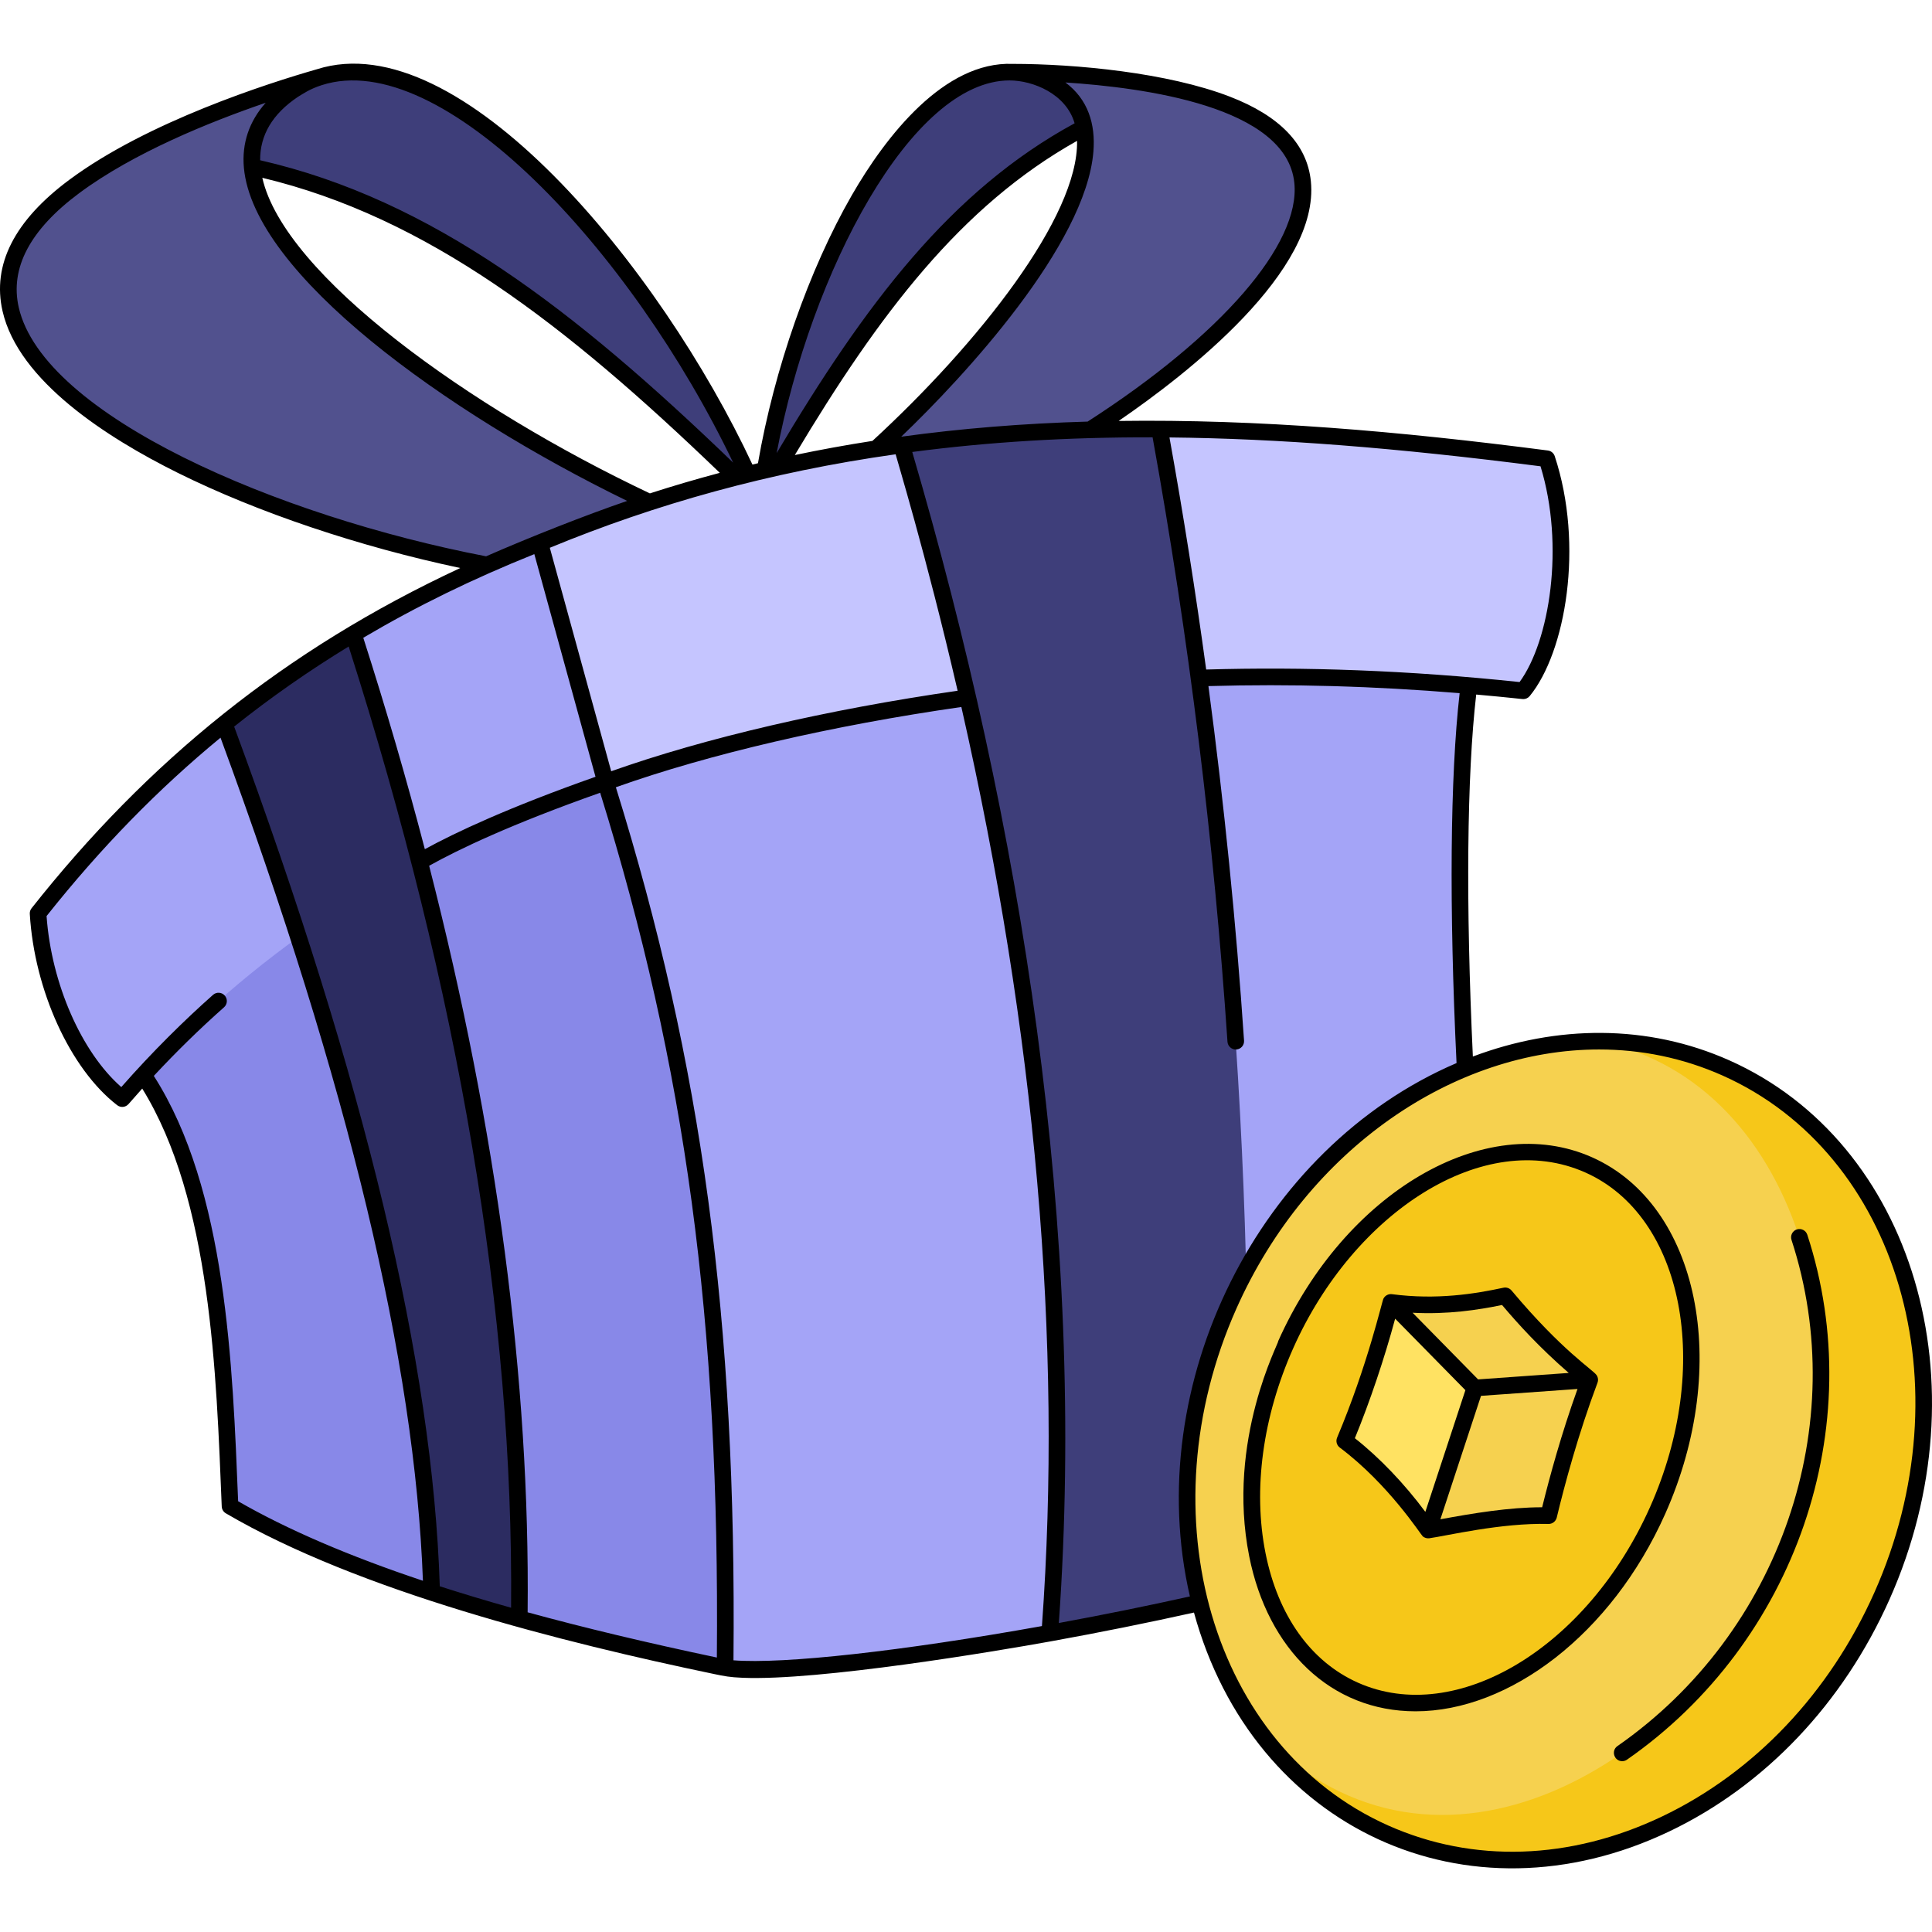
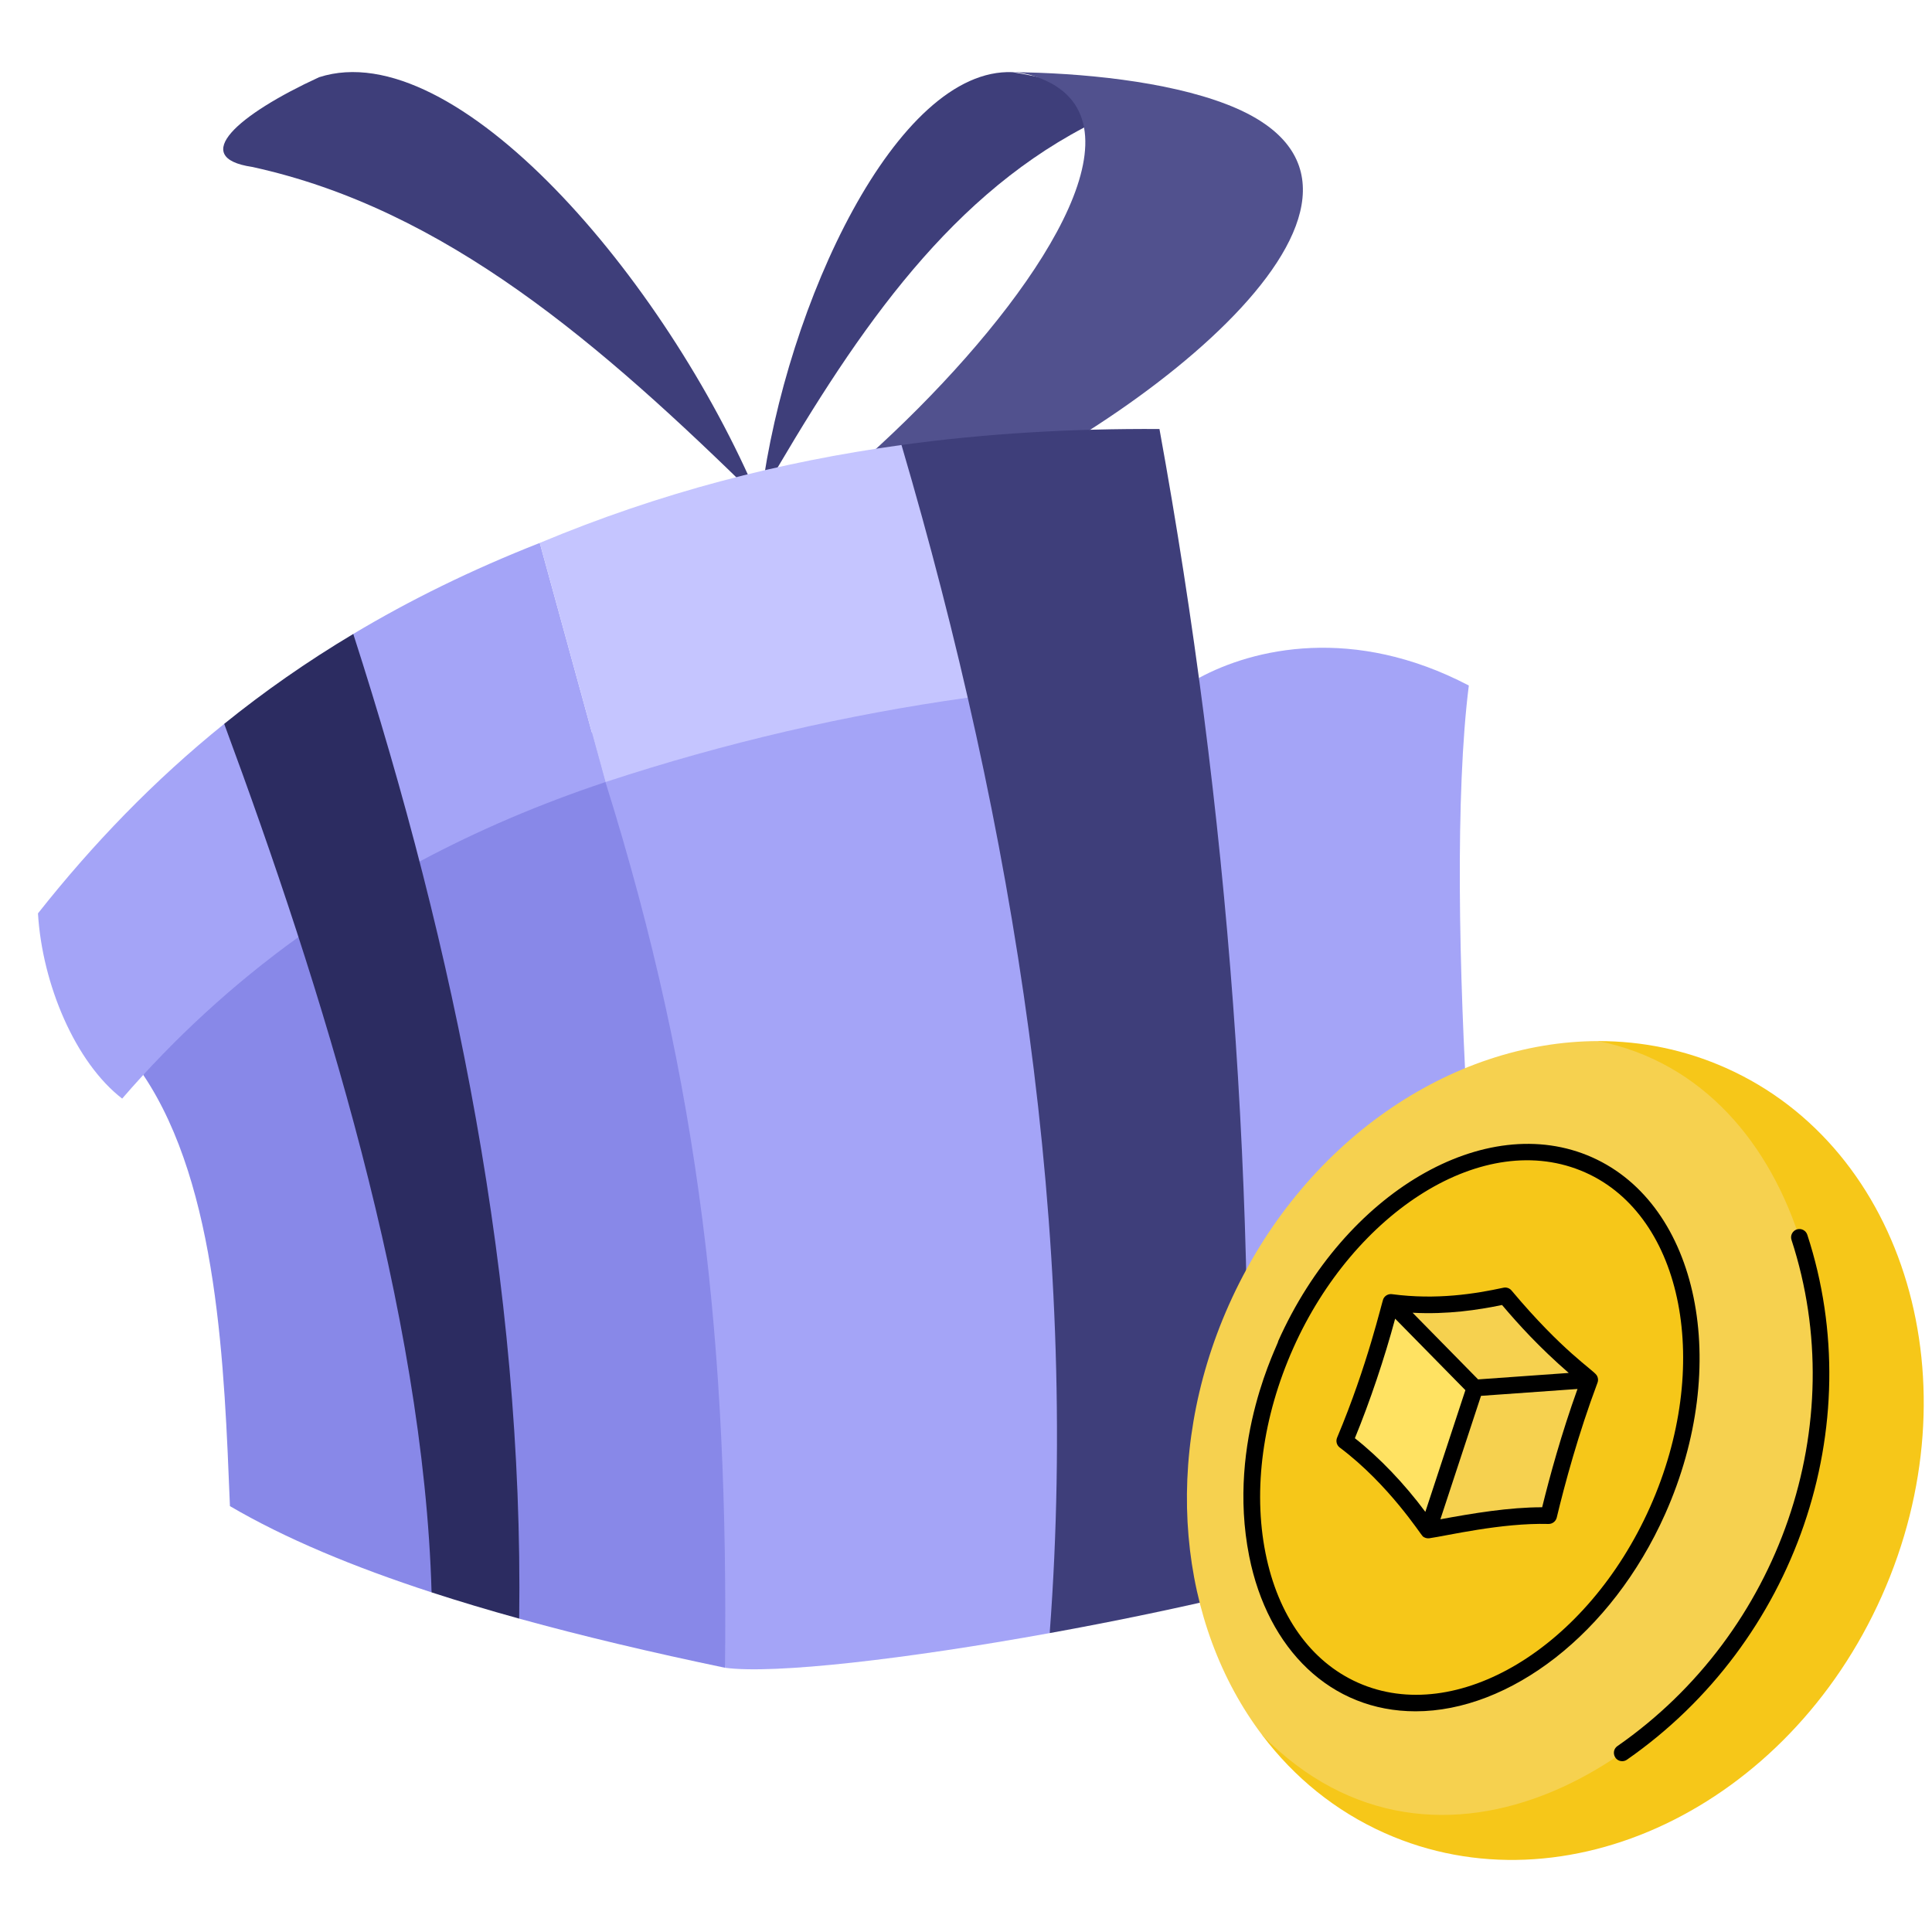
<svg xmlns="http://www.w3.org/2000/svg" id="Layer_1" enable-background="new 0 0 465.214 465.214" height="512" viewBox="0 0 465.214 465.214" width="512">
  <g>
    <path d="m182.687 120.189c-38.115-37.446-75.471-69.862-121.988-79.998-15.225-2.258-3.439-12.585 16.129-21.595 32.855-10.593 83.423 48.499 105.859 101.593z" fill="#3e3e7a" />
-     <path d="m167.279 125.866-31.987 12.975c-68.48-8.11-173.468-52.344-117.415-93.957 15.536-11.541 39.691-20.769 58.951-26.288-2.268.743-4.438 1.825-6.518 3.266-7.366 5.114-10.235 11.376-9.611 18.329 2.433 27.257 58.456 65.094 106.58 85.675z" fill="#51518e" />
    <path d="m183.314 119.327c21.596-37.382 43.686-70.684 77.718-88.615 11.367-5.044-.038-10.541-17.219-13.334-27.867-1.157-54.488 55.767-60.499 101.949z" fill="#3e3e7a" />
    <path d="m196.537 120.422 27.706 3.2c51.57-21.093 123.77-78.193 71.145-98.497-14.587-5.633-35.387-7.606-51.575-7.746 1.926.089 3.849.463 5.78 1.137 6.839 2.392 10.424 6.649 11.439 12.197 3.988 21.747-31.467 63.298-64.495 89.709z" fill="#51518e" />
    <path d="m103.92 383.432c-18.794-6.12-35.246-12.968-48.552-20.769-1.347-32.976-2.722-76.8-20.867-103.824 3.537-14.807 16.076-29.63 34.435-42.094 8.778 4.361 46.834 122.04 34.984 166.687z" fill="#8888e8" />
    <path d="m174.577 401.589c-17.473-3.649-34.105-7.561-49.558-11.834-16.76-89.666-26.266-158.555-26.266-190.881 13.996-7.651 28.909-15.153 43.386-22.729 31.898 20.003 48.253 160.734 32.438 225.444z" fill="#8888e8" />
    <g fill="#a4a4f7">
      <path d="m299.621 383.432c-7.994-73.391-10.056-146.782-10.933-220.18 13.118-7.111 37.189-12.743 64.996 1.817-6.534 51.675 3.125 170.515 9.844 195.161-6.975 7.291-33.046 15.784-63.907 23.202z" />
      <path d="m252.759 393.239c-34.398 6.232-66.303 9.949-78.182 8.35.825-76.93-5.759-139.857-28.781-213.272 5.542-6.082 36.714-37.379 85.93-25.905 29.085 74.269 39.38 153.746 21.033 230.827z" />
      <path d="m71.857 225.643c-15.817 11.397-29.946 24.433-42.44 38.895-11.274-8.701-19.246-27.509-20.274-44.602 13.125-16.595 27.805-31.897 44.842-45.638 14.711 9.416 26.522 36.988 17.872 51.345z" />
      <path d="m145.796 188.317c-15.904 5.301-30.831 11.684-44.775 19.147-5.913.065-23.217-38.366-15.956-54.814 13.583-8.132 28.473-15.461 44.91-21.918 18.614 67.76 15.468 56.228 15.821 57.585z" />
    </g>
    <path d="m233.026 167.99c-29.202 4.1-58.283 10.798-87.229 20.326-2.232-8.112-13.324-48.497-15.821-57.585 29.044-12.164 58.035-19.575 87.102-23.577 12.644 13.306 29.584 47.726 15.948 60.836z" fill="#c5c5ff" />
-     <path d="m372.449 110.458c6.696 20.274 2.815 45.515-5.677 55.881-25.905-2.809-52.139-3.916-78.084-3.086-14.35-2.165-19.945-42.253-9.499-59.95 30.869.172 61.911 3.085 93.26 7.155z" fill="#c5c5ff" />
    <path d="m125.019 389.755c-7.314-2.02-14.357-4.13-21.1-6.322-1.865-67.294-26.535-145.952-49.933-209.135 9.566-7.727 19.883-14.957 31.079-21.648 24.481 75.939 41.025 156.681 39.954 237.105z" fill="#2c2c61" />
    <path d="m299.621 383.432c-15.033 3.619-31.206 6.976-46.862 9.807 7.281-96.415-8.737-194.392-35.682-286.085 20.657-2.846 41.351-3.972 62.113-3.852 16.617 91.318 23.856 184.75 20.431 280.13z" fill="#3e3e7a" />
    <g>
      <path d="m453.127 384.317c-22.68 50.88-76.27 76.43-119.69 57.08-11.92-5.31-21.83-13.46-29.46-23.54 96.67-51.45 111.55-109.53 80.89-167.17 10.45-.01 20.85 2.07 30.72 6.47 43.41 19.35 60.22 76.29 37.54 127.16z" fill="#f6c719" />
      <path d="m428.787 376.257c-22.77 48.95-82.64 84.38-124.81 41.6-20.2-26.63-24.53-66.73-8.08-103.63 17.53-39.31 53.5-63.5 88.97-63.54 50.28 10.09 65.66 78.87 43.92 125.57z" fill="#f6d14f" />
      <ellipse cx="354.346" cy="343.751" fill="#f6c719" rx="69.25" ry="49.026" transform="matrix(.407 -.913 .913 .407 -103.905 527.413)" />
      <g>
        <path d="m382.782 332.241c-7.892 5.419-16.481 8.34-27.665 1.967-11.694-2.764-17.812-10.152-20.243-20.599 10.319 1.366 19.46.155 27.543-1.587 4.568 5.458 10.769 12.408 20.365 20.219z" fill="#f6d14f" />
        <path d="m382.782 332.241c-4.442 11.839-7.721 23.68-9.897 32.716-7.988-.219-16.265 1.075-29.029 3.465 1.023-14.531 3.186-27.757 11.261-34.213z" fill="#f6d14f" />
        <path d="m355.117 334.208-11.261 34.214c-5.967-8.755-13.352-16.421-20.071-21.463 3.877-9.208 8.156-21.65 11.089-33.349z" fill="#ffe262" />
      </g>
    </g>
  </g>
  <g>
-     <path d="m416.419 255.33c-19.748-8.803-41.578-8.517-61.762-.926-1.728-36.854-1.444-67.601.805-87.162 8.777.784 10.911 1.099 11.337 1.099.596 0 1.165-.266 1.547-.732 8.645-10.548 13.127-36.28 6.022-57.775-.241-.729-.88-1.256-1.642-1.355-35.923-4.664-69.604-7.577-103.365-7.118 16.468-11.265 48.476-36.118 46.287-57.725-.898-8.868-7.466-15.721-19.52-20.369-14.921-5.768-37.091-7.885-52.292-7.885-16.451-.64-30.473 17.3-38.735 31.652-10.284 17.867-18.678 41.882-22.589 64.508-.444.105-.885.218-1.329.324-22.185-47.472-70.354-106.215-104.881-95.188-.002 0-.003 0-.005.001-11.634 3.334-40.731 12.601-59.591 26.606-13.236 9.826-18.649 20.472-16.089 31.641 3.845 16.777 25.056 30.426 42.173 38.922 19.263 9.561 43.757 17.79 68.039 22.928-42.322 19.702-75.329 46.626-103.229 81.926-.305.385-.456.869-.427 1.359 1.098 18.404 9.751 37.346 21.043 46.064.84.648 2.042.529 2.735-.275 1.085-1.255 2.186-2.495 3.296-3.728 16.607 26.827 17.838 68.698 19.144 100.631.027.681.399 1.3.987 1.644 32.056 18.785 81.288 31.134 117.565 38.698 2.512.524 3.736.776 6.878.906 18.403.765 60.912-6.365 74.315-8.792 11.775-2.133 23.314-4.46 34.363-6.916 14.23 51.985 65.751 75.931 114.444 52.711 23.034-10.984 41.868-30.823 53.032-55.863 23.094-51.803 5.798-110.036-38.556-129.811zm-50.517-91.096c-26.919-2.848-51.943-3.698-75.46-3.015-2.551-18.692-5.5-37.344-8.841-55.884 26.153.263 54.653 2.476 89.347 6.946 5.877 19.154 2.183 42.096-5.046 51.953zm-54.232-120.196c1.494 14.748-17.568 36.747-49.771 57.477-15.596.454-30.412 1.656-44.89 3.641 15.13-14.464 44.432-46.161 46.276-68.636.545-6.647-1.304-12.62-6.743-16.662 18.661 1.223 53.254 5.696 55.128 24.18zm-139.054 355.088c-16.932-3.576-31.885-7.15-45.565-10.891.583-55.734-7.378-115.991-23.715-179.762 7.072-3.948 19.723-10.004 41.182-17.582 20.611 66.399 28.8 127.082 28.098 208.235zm-43.952-265.697c2.537 9.254 12.336 44.916 14.732 53.615-20.948 7.388-33.697 13.385-41.096 17.432-4.369-16.735-9.309-33.708-14.823-50.904 12.806-7.568 26.321-14.176 41.187-20.143zm18.511 52.284c-2.504-9.102-12.517-45.563-14.781-53.811 25.465-10.506 52.812-18.212 83.268-22.513 0 .246 7.25 23.777 14.93 56.939-31.321 4.514-60.808 11.361-83.417 19.385zm9.313-66.909c-43.374-20.512-88.041-52.524-93.325-75.991 39.69 9.505 73.007 35.276 110.162 71.044-5.663 1.507-11.273 3.153-16.837 4.947zm102.861-84.885c.376 18.267-23.81 48.844-49.272 72.251-6.316.979-12.54 2.115-18.688 3.402 20.348-34.046 40.097-60.046 67.96-75.653zm-16.256-14.553c5.56 0 13.611 3.177 15.666 10.321-29.786 16.185-50.409 43.495-71.749 79.424 8.278-43.65 32.47-89.745 56.083-89.745zm-171.352 3.954c1.338-.799 2.782-1.862 5.722-2.815 28.836-9.292 74.619 39.821 99.076 90.894-38.253-36.875-72.533-63.347-113.894-72.813-.064-6.039 2.987-11.17 9.096-15.266zm-67.225 50.712c-2.173-9.479 2.731-18.743 14.574-27.536 13.072-9.707 31.34-17.111 44.889-21.749-3.974 4.458-5.775 9.761-5.253 15.622 2.293 25.588 48.599 58.962 92.294 80.248-9.822 3.352-23.76 8.851-33.972 13.34-50.223-9.667-106.562-33.876-112.532-59.925zm79.44 81.642c26.557 83.084 39.713 160.93 39.113 231.459-5.899-1.66-11.658-3.393-17.171-5.166-1.737-53.758-17.943-121.507-49.515-207.008 8.676-6.927 17.935-13.404 27.573-19.285zm-46.916 103.395c5.405-5.809 11.066-11.348 16.909-16.524.827-.732.903-1.997.171-2.823-.733-.828-1.997-.904-2.823-.171-6.927 6.136-14.668 13.76-22.089 22.21-9.58-8.399-16.833-24.903-17.993-41.182 13.05-16.433 26.78-30.509 41.885-42.95 30.825 83.715 46.785 150.192 48.74 203.01-17.759-5.928-32.715-12.361-44.497-19.147-1.333-32.624-2.751-75.002-20.303-102.423zm139.577 140.723c.755-81.976-7.493-143.175-28.32-210.226 22.476-8.001 51.898-14.835 83.194-19.328 17.865 78.617 24.387 152.869 19.401 221.309-33.695 6.043-62.23 9.2-74.275 8.245zm78.346-8.983c6.721-94.477-8.986-192.183-35.297-281.976 18.394-2.418 37.386-3.572 57.872-3.529 8.711 48.179 14.776 97.136 18.032 145.546.074 1.102 1.057 1.938 2.129 1.861 1.103-.074 1.936-1.028 1.861-2.13-1.907-28.359-4.782-56.905-8.579-85.374 19.917-.562 39.858.001 60.492 1.704-2.287 20.029-2.553 51.476-.747 89.071-47.665 20.396-76.008 77.332-64.203 128.429-10.169 2.26-20.753 4.41-31.56 6.398zm196.357-7.297c-10.775 24.172-28.924 43.307-51.1 53.882-22.07 10.523-45.489 11.296-65.943 2.176-42.341-18.877-58.729-74.74-36.53-124.528 17.189-38.556 52.555-62.335 87.301-62.335 10.121 0 20.19 2.018 29.742 6.276 42.341 18.878 58.727 74.741 36.53 124.529z" />
    <path d="m383.381 278.68c-25.703-11.46-59.621 8.416-75.618 44.297.429 0-12.553 23.703-6.959 51.776 4.465 22.411 19.639 37.322 40.064 37.32 22.538-.002 47.176-18.543 60.104-47.54 15.997-35.883 8.106-74.396-17.591-85.853zm-56.398 126.497c-11.352-5.061-19.256-16.144-22.257-31.206-3.051-15.314-.676-32.846 6.69-49.365 14.582-32.71 45.91-53.164 70.335-42.273 23.683 10.559 30.666 46.703 15.566 80.571-15.099 33.867-46.647 52.832-70.334 42.273z" />
    <path d="m432.663 296.037c-1.05.343-1.623 1.472-1.28 2.522 14.531 44.47-2.701 94.589-41.907 121.88-1.606 1.119-.806 3.642 1.145 3.642.395 0 .793-.116 1.141-.358 40.643-28.292 58.5-80.272 43.425-126.406-.345-1.049-1.471-1.623-2.524-1.28z" />
    <path d="m384.449 331.128c-.926-1.358-8.234-5.78-20.478-20.382-.476-.569-1.231-.829-1.953-.67-6.845 1.474-16.082 2.982-26.855 1.553-.786-.103-1.631.289-2.036 1.071-.399.777-3.735 15.848-11.163 33.486-.356.846-.092 1.825.643 2.376 11.79 8.847 19.525 20.999 19.987 21.389.404.338 1.004.534 1.564.455 4.209-.586 17.337-3.745 28.697-3.446.916.032 1.778-.613 1.999-1.532 1.918-7.988 5.178-20.109 9.818-32.485.218-.575.153-1.257-.223-1.815zm-22.769-16.893c4.011 4.735 9.017 10.238 16.062 16.362-18.276 1.305-18.052 1.29-21.824 1.555l-15.772-16.051c8.427.448 15.736-.666 21.534-1.866zm-35.437 32.078c3.613-8.787 7.125-19.219 9.7-28.781l16.914 17.213-9.644 29.302c-5.046-6.791-11.049-13.072-16.97-17.734zm45.099 16.627c-7.979 0-16.632 1.447-24.507 2.897l9.783-29.725c2.478-.173 3.396-.24 23.237-1.656-3.867 10.755-6.695 21.082-8.513 28.484z" />
  </g>
</svg>